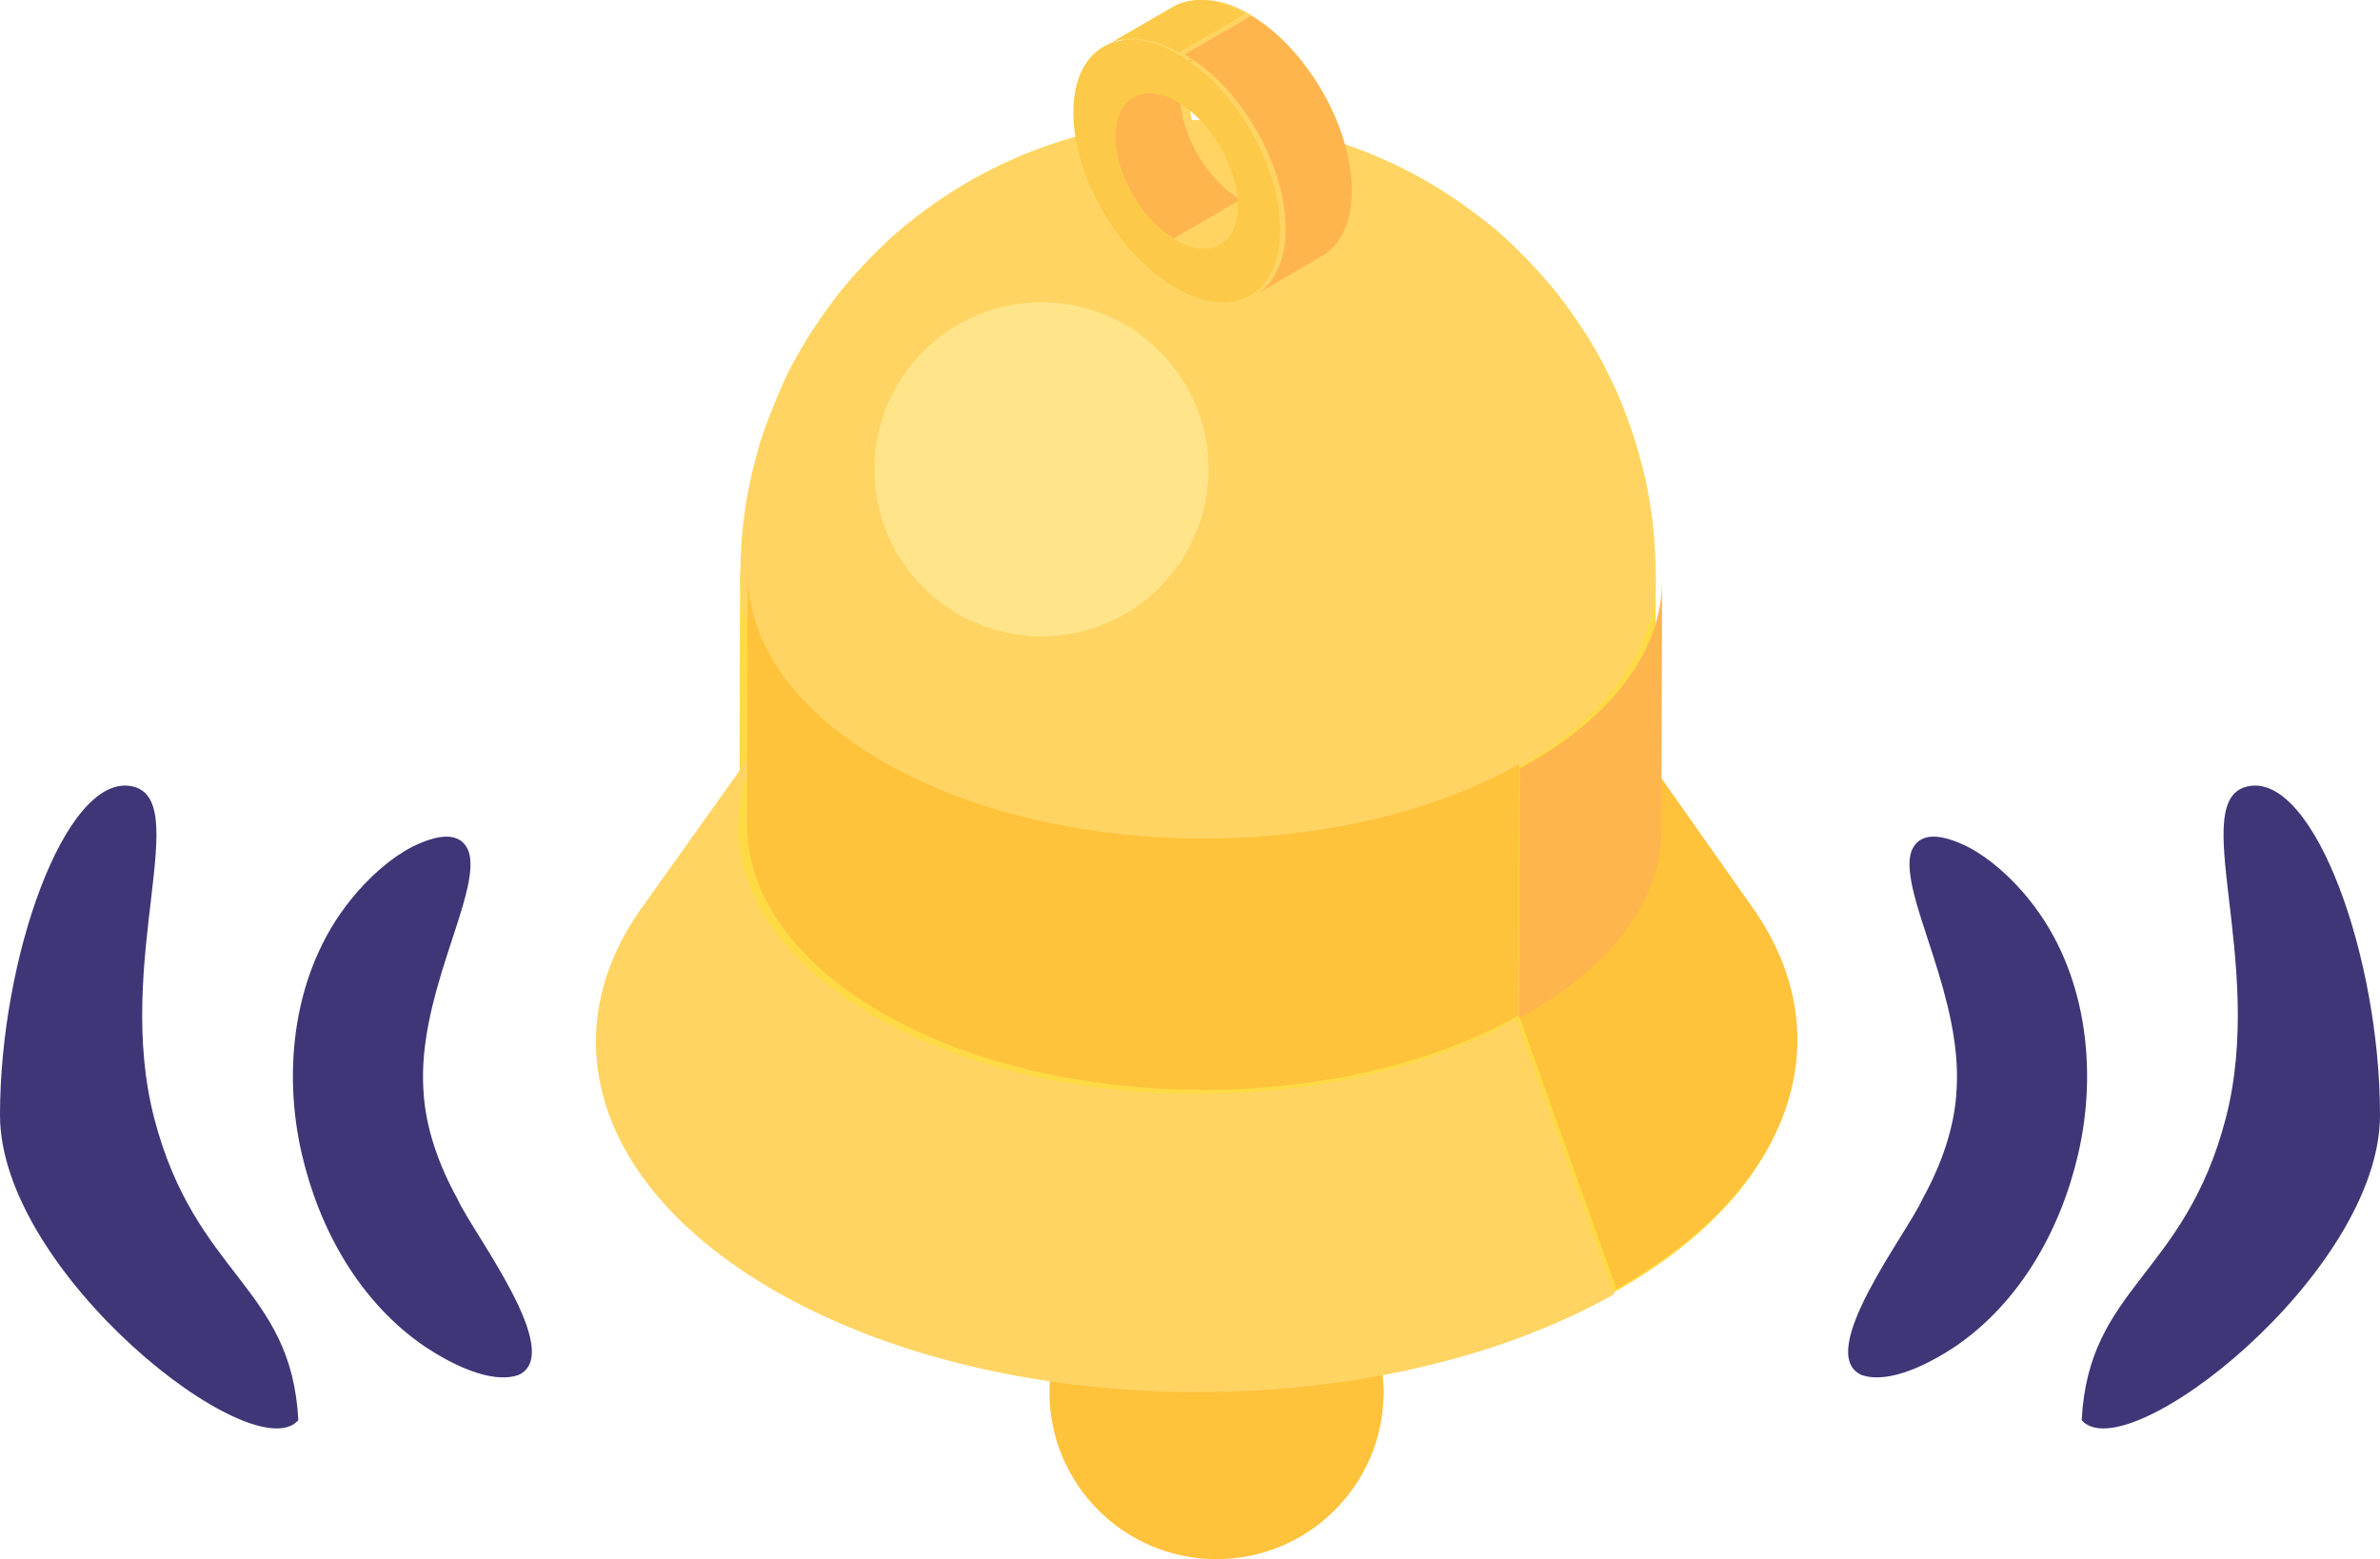
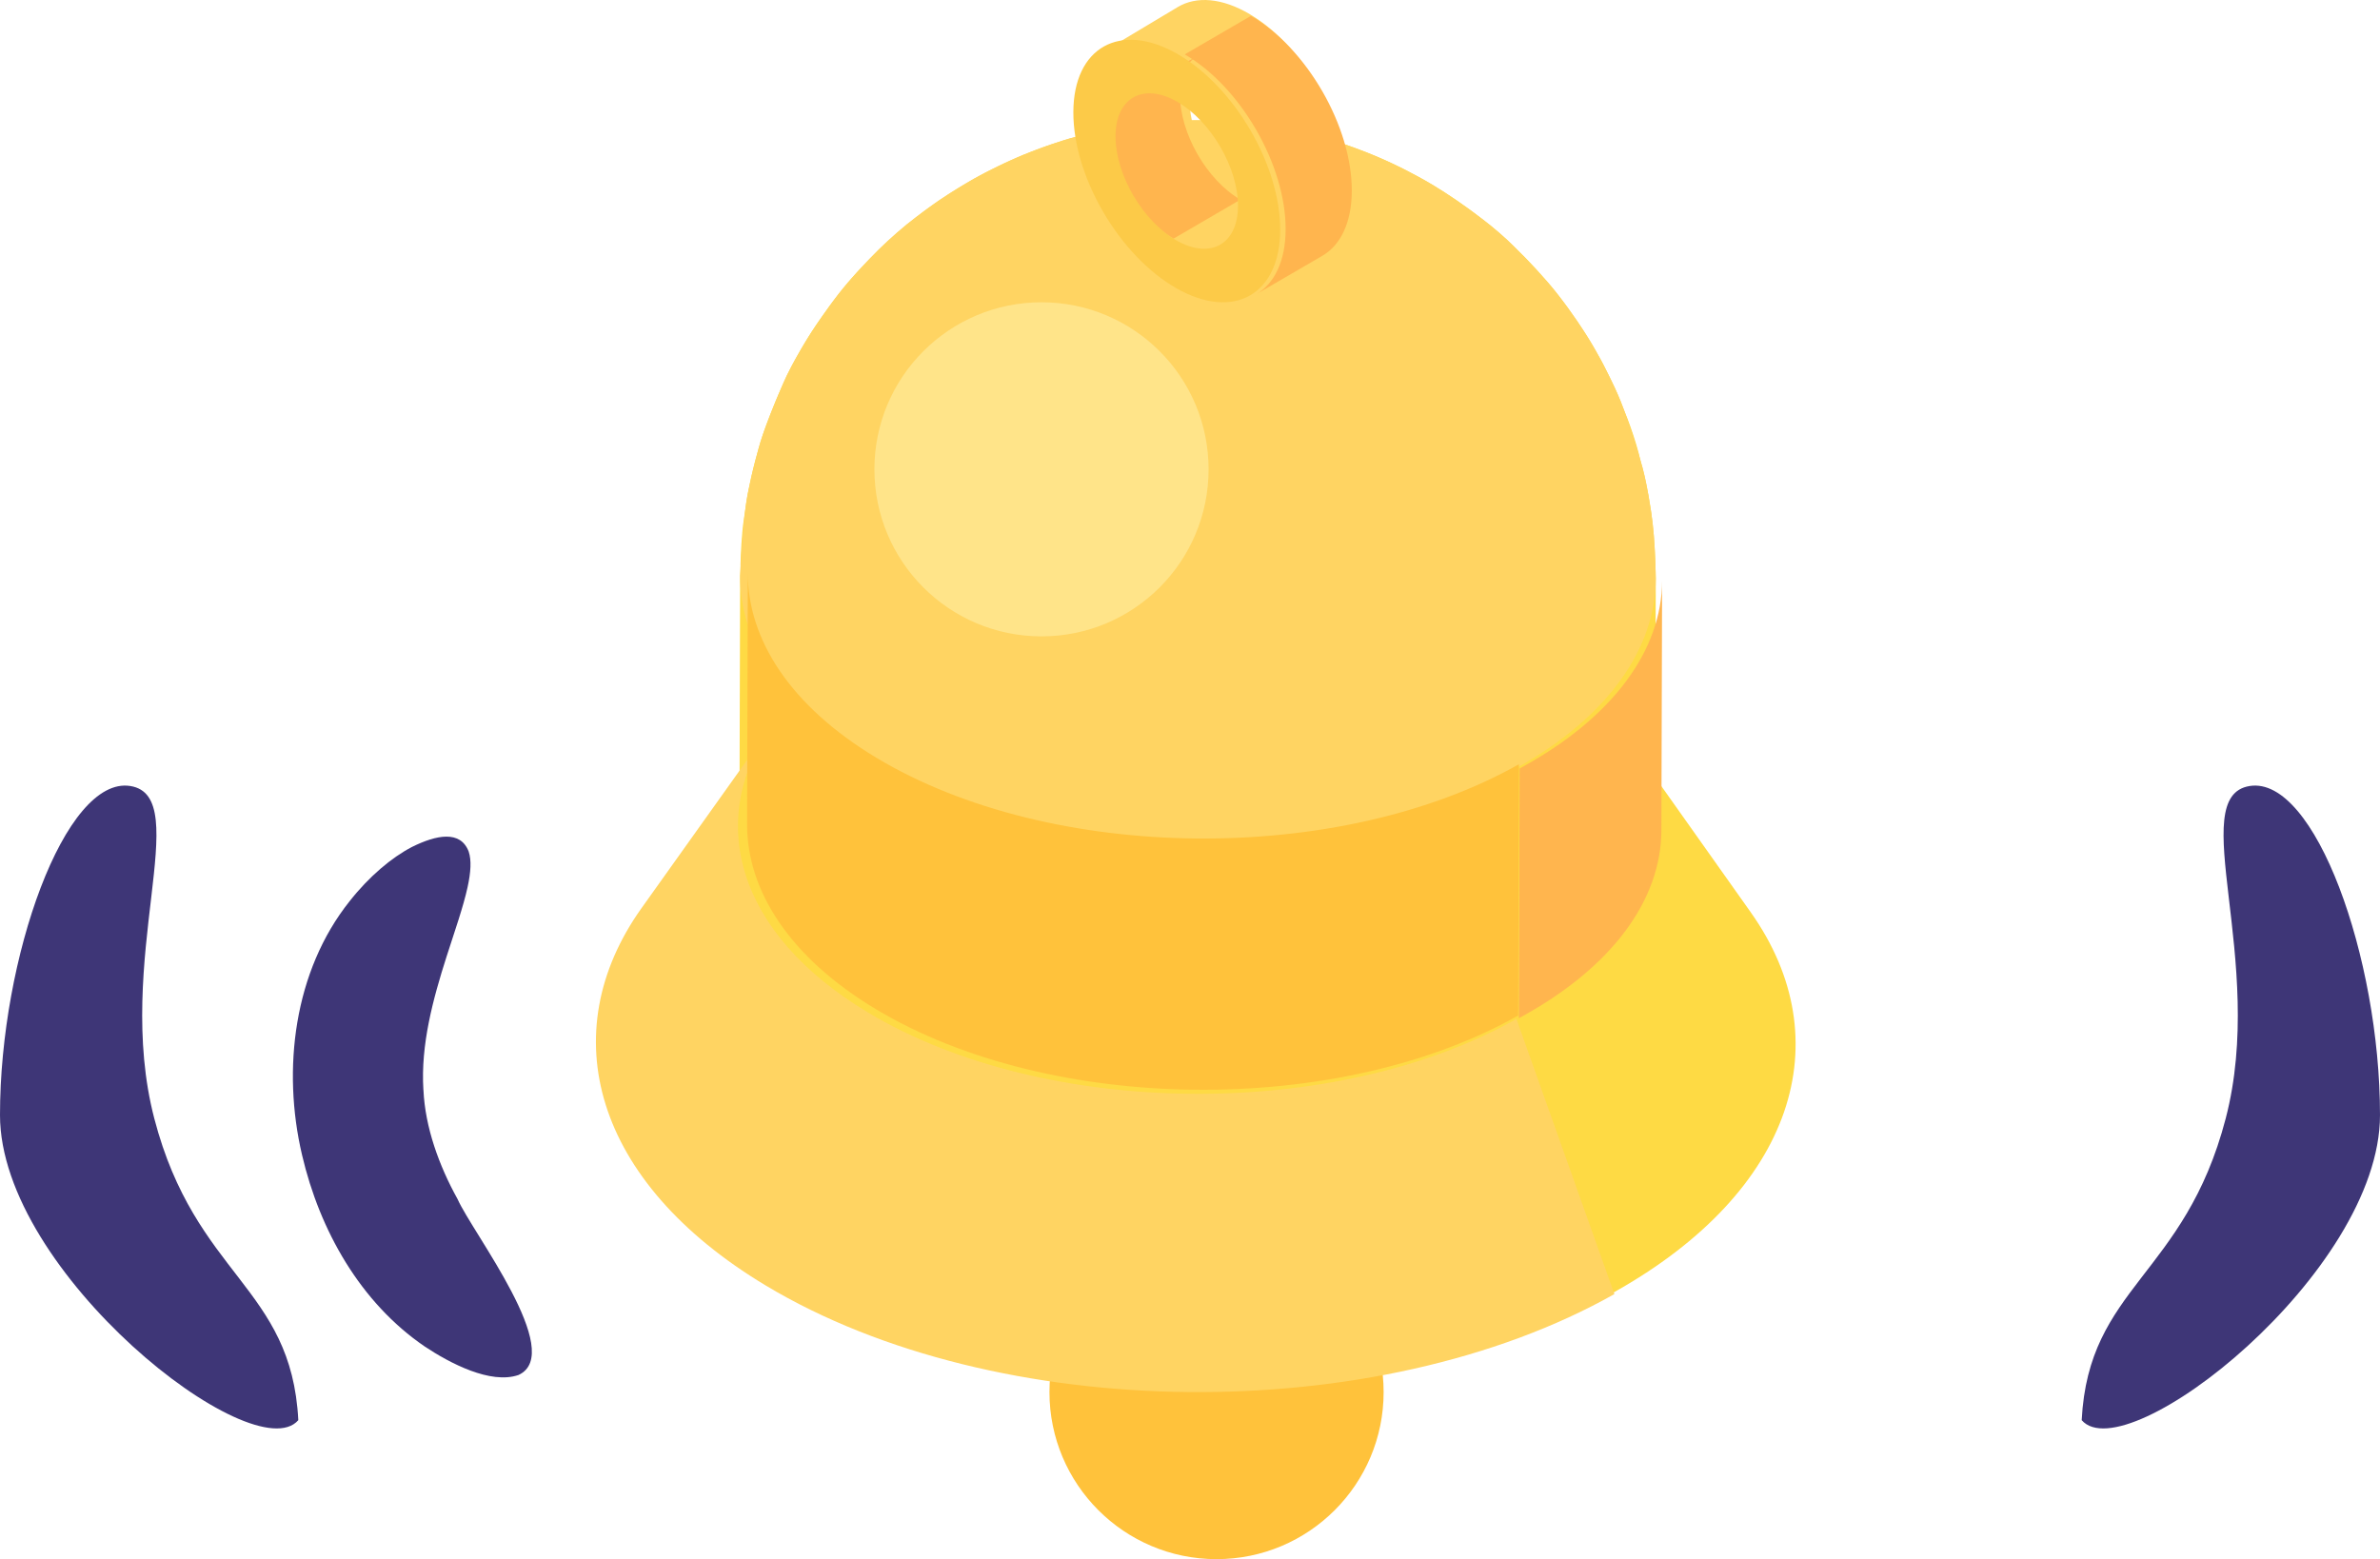
<svg xmlns="http://www.w3.org/2000/svg" id="Layer_1" data-name="Layer 1" viewBox="0 0 694.12 454.83">
  <defs>
    <style> .cls-1 { fill: #3e3677; } .cls-1, .cls-2, .cls-3, .cls-4, .cls-5, .cls-6, .cls-7 { stroke-width: 0px; } .cls-2 { fill: #ffe489; } .cls-3 { fill: #ffc23b; } .cls-4 { fill: #feda44; } .cls-5 { fill: #ffb54e; } .cls-6 { fill: #fcca48; } .cls-7 { fill: #ffd462; } </style>
  </defs>
  <g id="Layer_4" data-name="Layer 4">
    <g id="Page-1">
      <g id="icon">
        <g id="notification">
          <g id="Group">
            <path id="Path" class="cls-4" d="m510.63,266.17c-9.3-13.12-18.59-26.25-27.89-39.37l.16-58.02c0-.68-.02-1.37-.04-2.05-.12-4.51-.38-9.9-.88-14.06-.03-.28-.07-.57-.11-.86-.17-1.49-.36-2.92-.6-4.24,0-.03-.01-.07-.02-.11-.58-3.74-1.34-7.71-2.19-10.89-.19-.72-.4-1.47-.62-2.24-.19-.76-.37-1.5-.55-2.2-.78-3-2.07-6.93-3.18-9.81-.32-.82-.67-1.7-1.04-2.6-.35-.95-.7-1.86-1.05-2.72-1.02-2.55-2.41-5.49-3.86-8.35-.13-.28-.26-.55-.39-.82-.99-2.05-2.39-4.54-3.69-6.74-2.81-4.83-6.86-10.71-10.2-14.96-.1-.13-.2-.25-.3-.38-.02-.03-.04-.05-.06-.08-1.73-2.3-4.28-5.16-6.22-7.28-2.08-2.27-4.18-4.4-6.26-6.38-2.59-2.62-6.32-5.81-9.25-8.03-.08-.06-.16-.12-.23-.17-5.44-4.28-10.42-7.54-14.28-9.83-1.27-.78-2.78-1.63-4.31-2.46-1-.55-1.98-1.07-2.85-1.52-.32-.17-.66-.34-1.01-.51-.15-.08-.3-.16-.44-.23-.64-.33-1.35-.67-2.08-1.02-1.73-.84-3.52-1.67-5.04-2.3-2.21-.97-5.21-2.13-7.47-2.95-1.89-.69-4.35-1.53-6.39-2.13-1.8-.59-4.07-1.21-5.98-1.67-.36-.09-.71-.18-1.04-.25-.13-.03-.28-.06-.42-.09-1.87-.44-4.14-.99-5.92-1.3-1.48-.29-3.36-.61-5.01-.87-.39-.06-.77-.12-1.12-.17-.02,0-.05,0-.07,0h-.02c-1.82-.28-4.25-.6-6.09-.74h-.06c-3.56-.29-8.29-.61-11.84-.65h-1.59c-1.55,0-2.93.03-4.21.07h-.16c-.28,0-.57.02-.87.04-1.74.08-3.36.18-5.08.3h0c-1.47.08-3.32.28-4.95.48-4.25.5-9.32,1.31-13.59,2.3-.05,0-.11.03-.16.04-.02,0-.05,0-.07.02-1.18.24-2.57.59-3.91.95-.87.22-1.72.44-2.47.65-2.05.52-4.67,1.36-6.77,2.07-2.05.64-4.69,1.67-6.67,2.44-2.35.91-5.43,2.26-7.71,3.34-2.58,1.23-5.99,2.94-8.47,4.36-.28.16-.57.33-.87.5-.14.08-.28.16-.42.24-2,1.16-4.3,2.52-6.05,3.68-.42.28-.87.58-1.33.89-.39.25-.77.5-1.13.74-.67.45-1.4.96-2.15,1.5-1.76,1.23-3.5,2.49-4.92,3.65-3.45,2.57-7.77,6.39-10.84,9.41-1.54,1.52-3.27,3.3-4.98,5.14-.52.55-1.03,1.08-1.5,1.59-1.15,1.24-2.35,2.64-3.56,4.13-.59.71-1.16,1.4-1.68,2.07-.76.97-1.55,2.03-2.36,3.13-1.55,2.09-3.02,4.16-4.28,6.01-1.61,2.36-3.35,5.22-4.99,8.13-1.58,2.75-3.4,6.15-4.56,8.88-.06.14-.12.28-.18.42-1.45,3.21-2.98,6.94-4.33,10.57-1.08,2.83-2.05,5.64-2.72,8.15v.04c-1.16,3.95-1.96,7.34-2.59,10.46-.41,1.88-.76,3.72-.99,5.38-.07.52-.15,1.06-.22,1.61-.15,1.01-.31,2.01-.46,3.02-.64,4.29-.88,9.88-1.02,14.54.03-.67.08-1.34.14-2.01-.08,1.41-.14,2.77-.2,4.04l-.16,58.01c-9.37,13.06-18.73,26.13-28.1,39.19-25.87,36.06-13.99,79.24,36.15,109.17,67.24,40.14,177.83,41.26,247.01,2.49h0c52.69-29.53,66.16-73.67,39.88-110.77Z" />
            <path id="Path-2" class="cls-7" d="m417.9,53.97c4.5,2.77,10.3,6.81,14.51,10,2.94,2.23,6.71,5.45,9.3,8.08,4.01,4.06,9.27,9.58,12.79,14.07,3.53,4.48,7.84,10.79,10.65,15.75,2.49,4.41,5.6,10.43,7.48,15.13,2.3,5.74,4.85,13.6,6.44,19.57,1.26,4.75,2.33,11.23,2.91,16.1.57,4.81.84,11.27.92,16.11-.06,20.09-13.58,40.12-40.46,55.18h0c-52.88,29.63-137.41,28.78-188.8-1.9-25.28-15.09-37.83-34.58-37.78-54.02.27-6.38.83-14.88,1.74-21.2.7-4.83,2.33-11.16,3.59-15.87,1.59-5.93,4.82-13.5,7.23-19.14,1.32-3.09,3.47-7.03,5.17-9.93,2.98-5.07,7.4-11.58,11.01-16.22,3.22-4.13,7.99-9.25,11.71-12.93,3.07-3.02,7.38-6.84,10.84-9.41,2.1-1.57,4.89-3.69,7.07-5.14,2.88-1.91,6.79-4.36,9.8-6.06,4.15-2.34,9.88-5.12,14.28-6.93,2.39-.99,5.62-2.2,8.07-3.04,2.16-.74,5.06-1.68,7.28-2.25,1.91-.49,4.45-1.21,6.38-1.6,1.89-.38,4.41-.93,6.31-1.26,1.89-.33,4.43-.7,6.34-.95,1.83-.24,4.28-.52,6.12-.62,1.79-.1,4.17-.28,5.96-.34,1.78-.06,4.16-.1,5.95-.07,3.58.05,8.35.37,11.92.65,1.83.14,4.27.47,6.09.74,1.87.28,4.36.69,6.22,1.06,1.91.37,4.44.97,6.34,1.39,1.95.43,4.49,1.21,6.41,1.75,2.13.6,4.92,1.55,6.99,2.31,2.27.82,5.27,1.98,7.47,2.95,2.16.95,5.02,2.25,7.12,3.32,2.63,1.35,6.1,3.19,8.61,4.73h.02Z" />
          </g>
          <circle id="Oval-Copy" class="cls-3" cx="354.8" cy="406.1" r="48.73" />
-           <path id="Path-3" class="cls-3" d="m473.38,211.17c12.6,17.89,25.21,35.78,37.81,53.67,26.21,37.21,12.78,81.48-39.76,111.09l-28.44-79.85c40.16-22.63,50.43-56.47,30.39-84.91h0Z" />
          <path id="Path-4" class="cls-7" d="m187.11,264.9c12.76-17.91,25.53-35.82,38.29-53.73-19.82,27.82-10.72,61.09,27.68,84.15,51.5,30.93,136.2,31.79,189.18,1.92l28.57,80.27c-69.32,39.08-180.13,37.95-247.51-2.51-50.24-30.18-62.14-73.71-36.21-110.1Z" />
          <path id="Path-5" class="cls-5" d="m484.75,169.4l-.21,72.84c-.06,19.95-13.95,39.84-41.56,54.79l.21-72.84c27.6-14.95,41.5-34.84,41.56-54.79Z" />
          <path id="Path-6" class="cls-3" d="m217.89,240.38l.21-73.3c-.06,19.42,12.41,38.9,37.49,53.97,51.01,30.66,134.91,31.51,187.39,1.9l-.21,73.3c-52.48,29.6-136.38,28.75-187.39-1.9-25.09-15.08-37.55-34.55-37.49-53.97Z" />
          <circle id="Oval" class="cls-2" cx="303.75" cy="136.91" r="48.73" />
          <path id="Shape" class="cls-7" d="m364.62,4.21c-8.26-4.92-15.75-5.38-21.16-2.14l-19.43,11.64s.04-.02.05-.03c-5.37,3.18-8.7,9.99-8.73,19.69-.05,19.46,13.22,43.15,29.64,52.93,8.5,5.06,16.17,5.39,21.61,1.84-.15.1-.3.21-.46.3l19.43-11.64c5.34-3.2,8.65-10,8.67-19.67.05-19.46-13.22-43.15-29.63-52.92h0Zm-2.04,54.84c-8.16-5.89-14.62-17.38-15.54-27.58,8.15,5.89,14.62,17.38,15.54,27.58Z" />
          <path id="Path-7" class="cls-5" d="m329.79,27.62l19.51-11.38c-3.17,1.85-5.14,5.78-5.16,11.38-.03,11.26,7.85,24.96,17.62,30.62l-19.51,11.38c-9.76-5.66-17.65-19.36-17.62-30.62.02-5.59,1.98-9.53,5.16-11.38Z" />
          <g id="Group-2">
            <path id="Path-8" class="cls-7" d="m375.57,59.4l-19.41,11.24c-3.2,1.85-7.63,1.59-12.51-1.22l19.41-11.24c4.89,2.81,9.31,3.07,12.51,1.22Z" />
-             <path id="Path-9" class="cls-6" d="m322.67,13.23l19.41-11.23c5.4-3.13,12.88-2.69,21.13,2.06l-19.41,11.24c-8.25-4.75-15.73-5.19-21.13-2.06h0Z" />
          </g>
          <path id="Path-10" class="cls-5" d="m385.64,74.63l-19.3,11.23c5.3-3.08,8.59-9.64,8.61-18.96.05-18.76-13.13-41.61-29.43-51.03l19.3-11.23c16.31,9.42,29.48,32.27,29.43,51.03-.03,9.32-3.31,15.88-8.61,18.96h0Z" />
          <path id="Shape-2" class="cls-6" d="m343.3,15.69c16.66,9.49,30.12,32.5,30.07,51.39-.05,18.89-13.61,26.51-30.26,17.02-16.66-9.49-30.12-32.5-30.07-51.39s13.61-26.51,30.27-17.02h-.01Zm-.16,54.46c9.86,5.62,17.89,1.11,17.92-10.08.03-11.18-7.94-24.81-17.8-30.43-9.87-5.62-17.89-1.11-17.92,10.08-.03,11.19,7.94,24.81,17.8,30.43h0Z" />
        </g>
      </g>
    </g>
  </g>
  <g>
    <path class="cls-1" d="m123.48,317.89c-.81-13.13,2.78-26.38,6.76-38.84,2.43-7.57,4.89-14.57,6.12-20.21.96-4.37,1.18-7.92.33-10.43-2.39-6.26-9.39-4.89-16.52-1.35-5.93,3.07-12.57,8.66-18.19,15.82-16.27,20.39-19.77,49.02-13.89,74.04,5.15,22.06,17.03,43.08,35.77,55.87,7.29,4.85,19.22,11.15,27.38,8.31,13.84-6.38-13.45-41.48-17.79-51.3-5.43-9.8-9.45-20.93-9.95-31.79v-.12Z" />
    <path class="cls-1" d="m0,325.29c0,46,74,104,87,89-2-39-30-42-42-88s12-94-7-97S0,279.29,0,325.29Z" />
  </g>
  <g>
-     <path class="cls-1" d="m570.64,317.89c.81-13.13-2.78-26.38-6.76-38.84-2.43-7.57-4.89-14.57-6.12-20.21-.96-4.37-1.18-7.92-.33-10.43,2.39-6.26,9.39-4.89,16.52-1.35,5.93,3.07,12.57,8.66,18.19,15.82,16.27,20.39,19.77,49.02,13.89,74.04-5.15,22.06-17.03,43.08-35.77,55.87-7.29,4.85-19.22,11.15-27.38,8.31-13.84-6.38,13.45-41.48,17.79-51.3,5.43-9.8,9.45-20.93,9.95-31.79v-.12Z" />
    <path class="cls-1" d="m694.12,325.29c0,46-74,104-87,89,2-39,30-42,42-88s-12-94,7-97,38,50,38,96Z" />
  </g>
</svg>